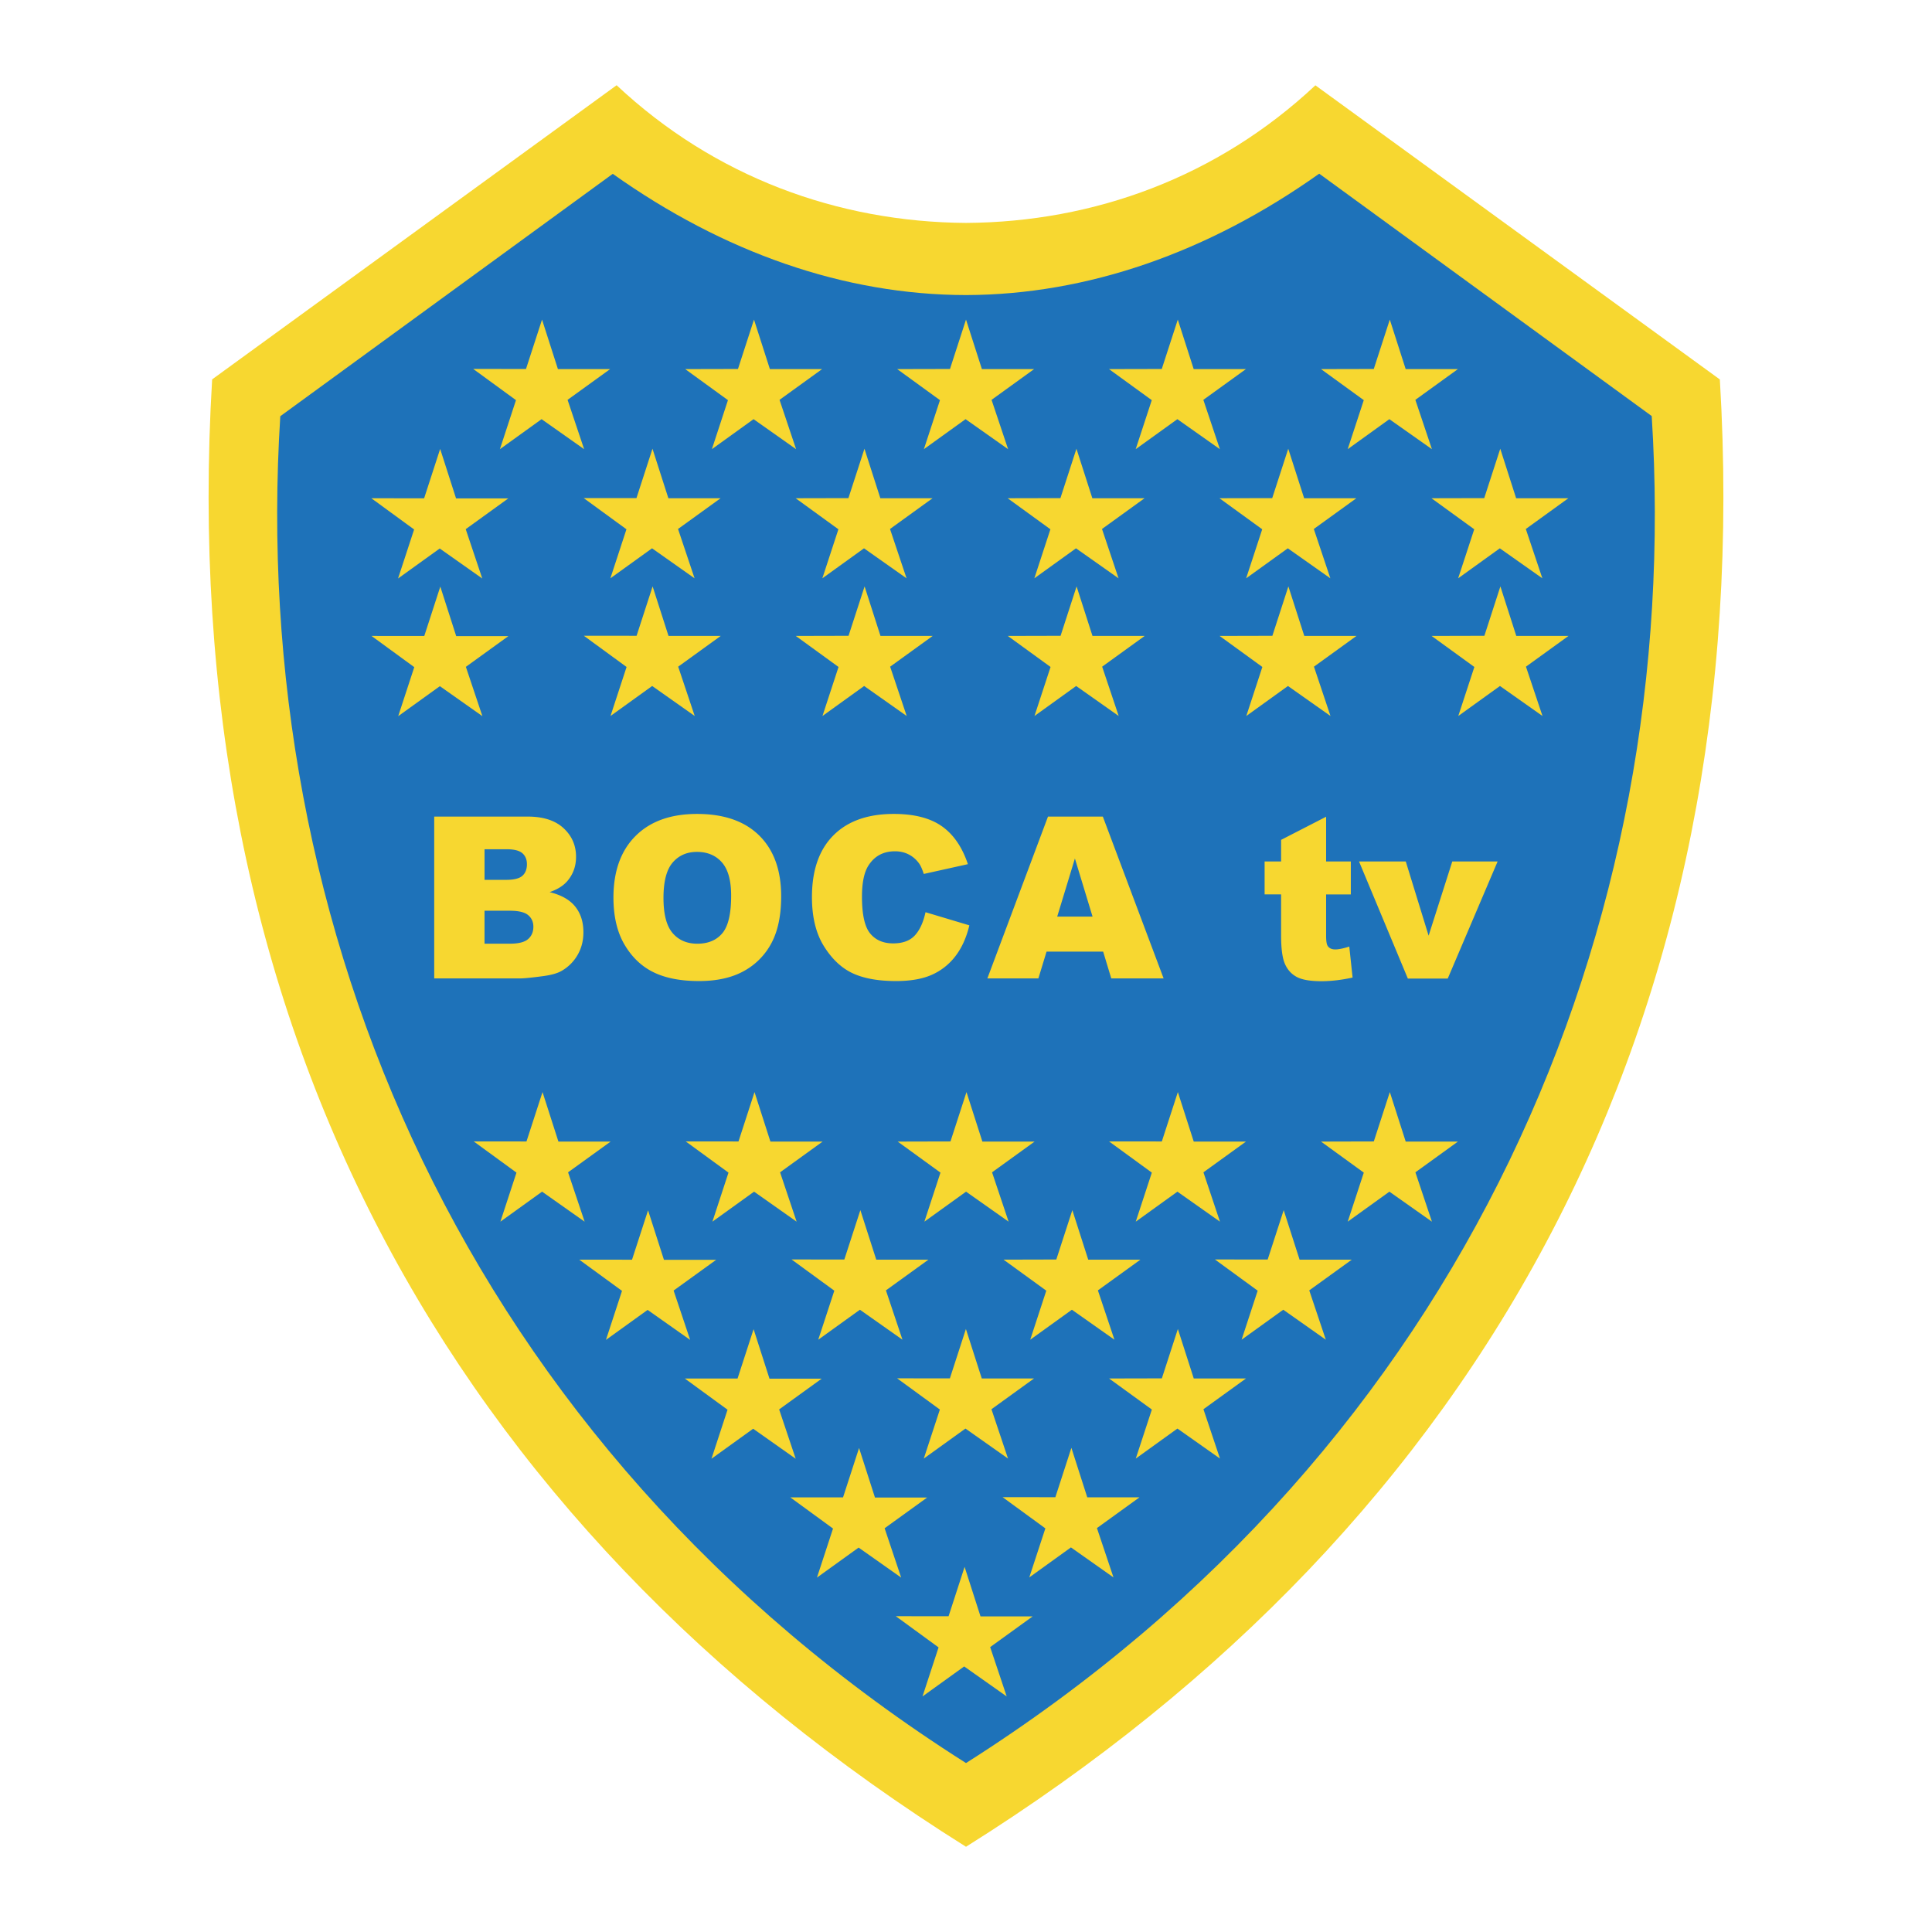
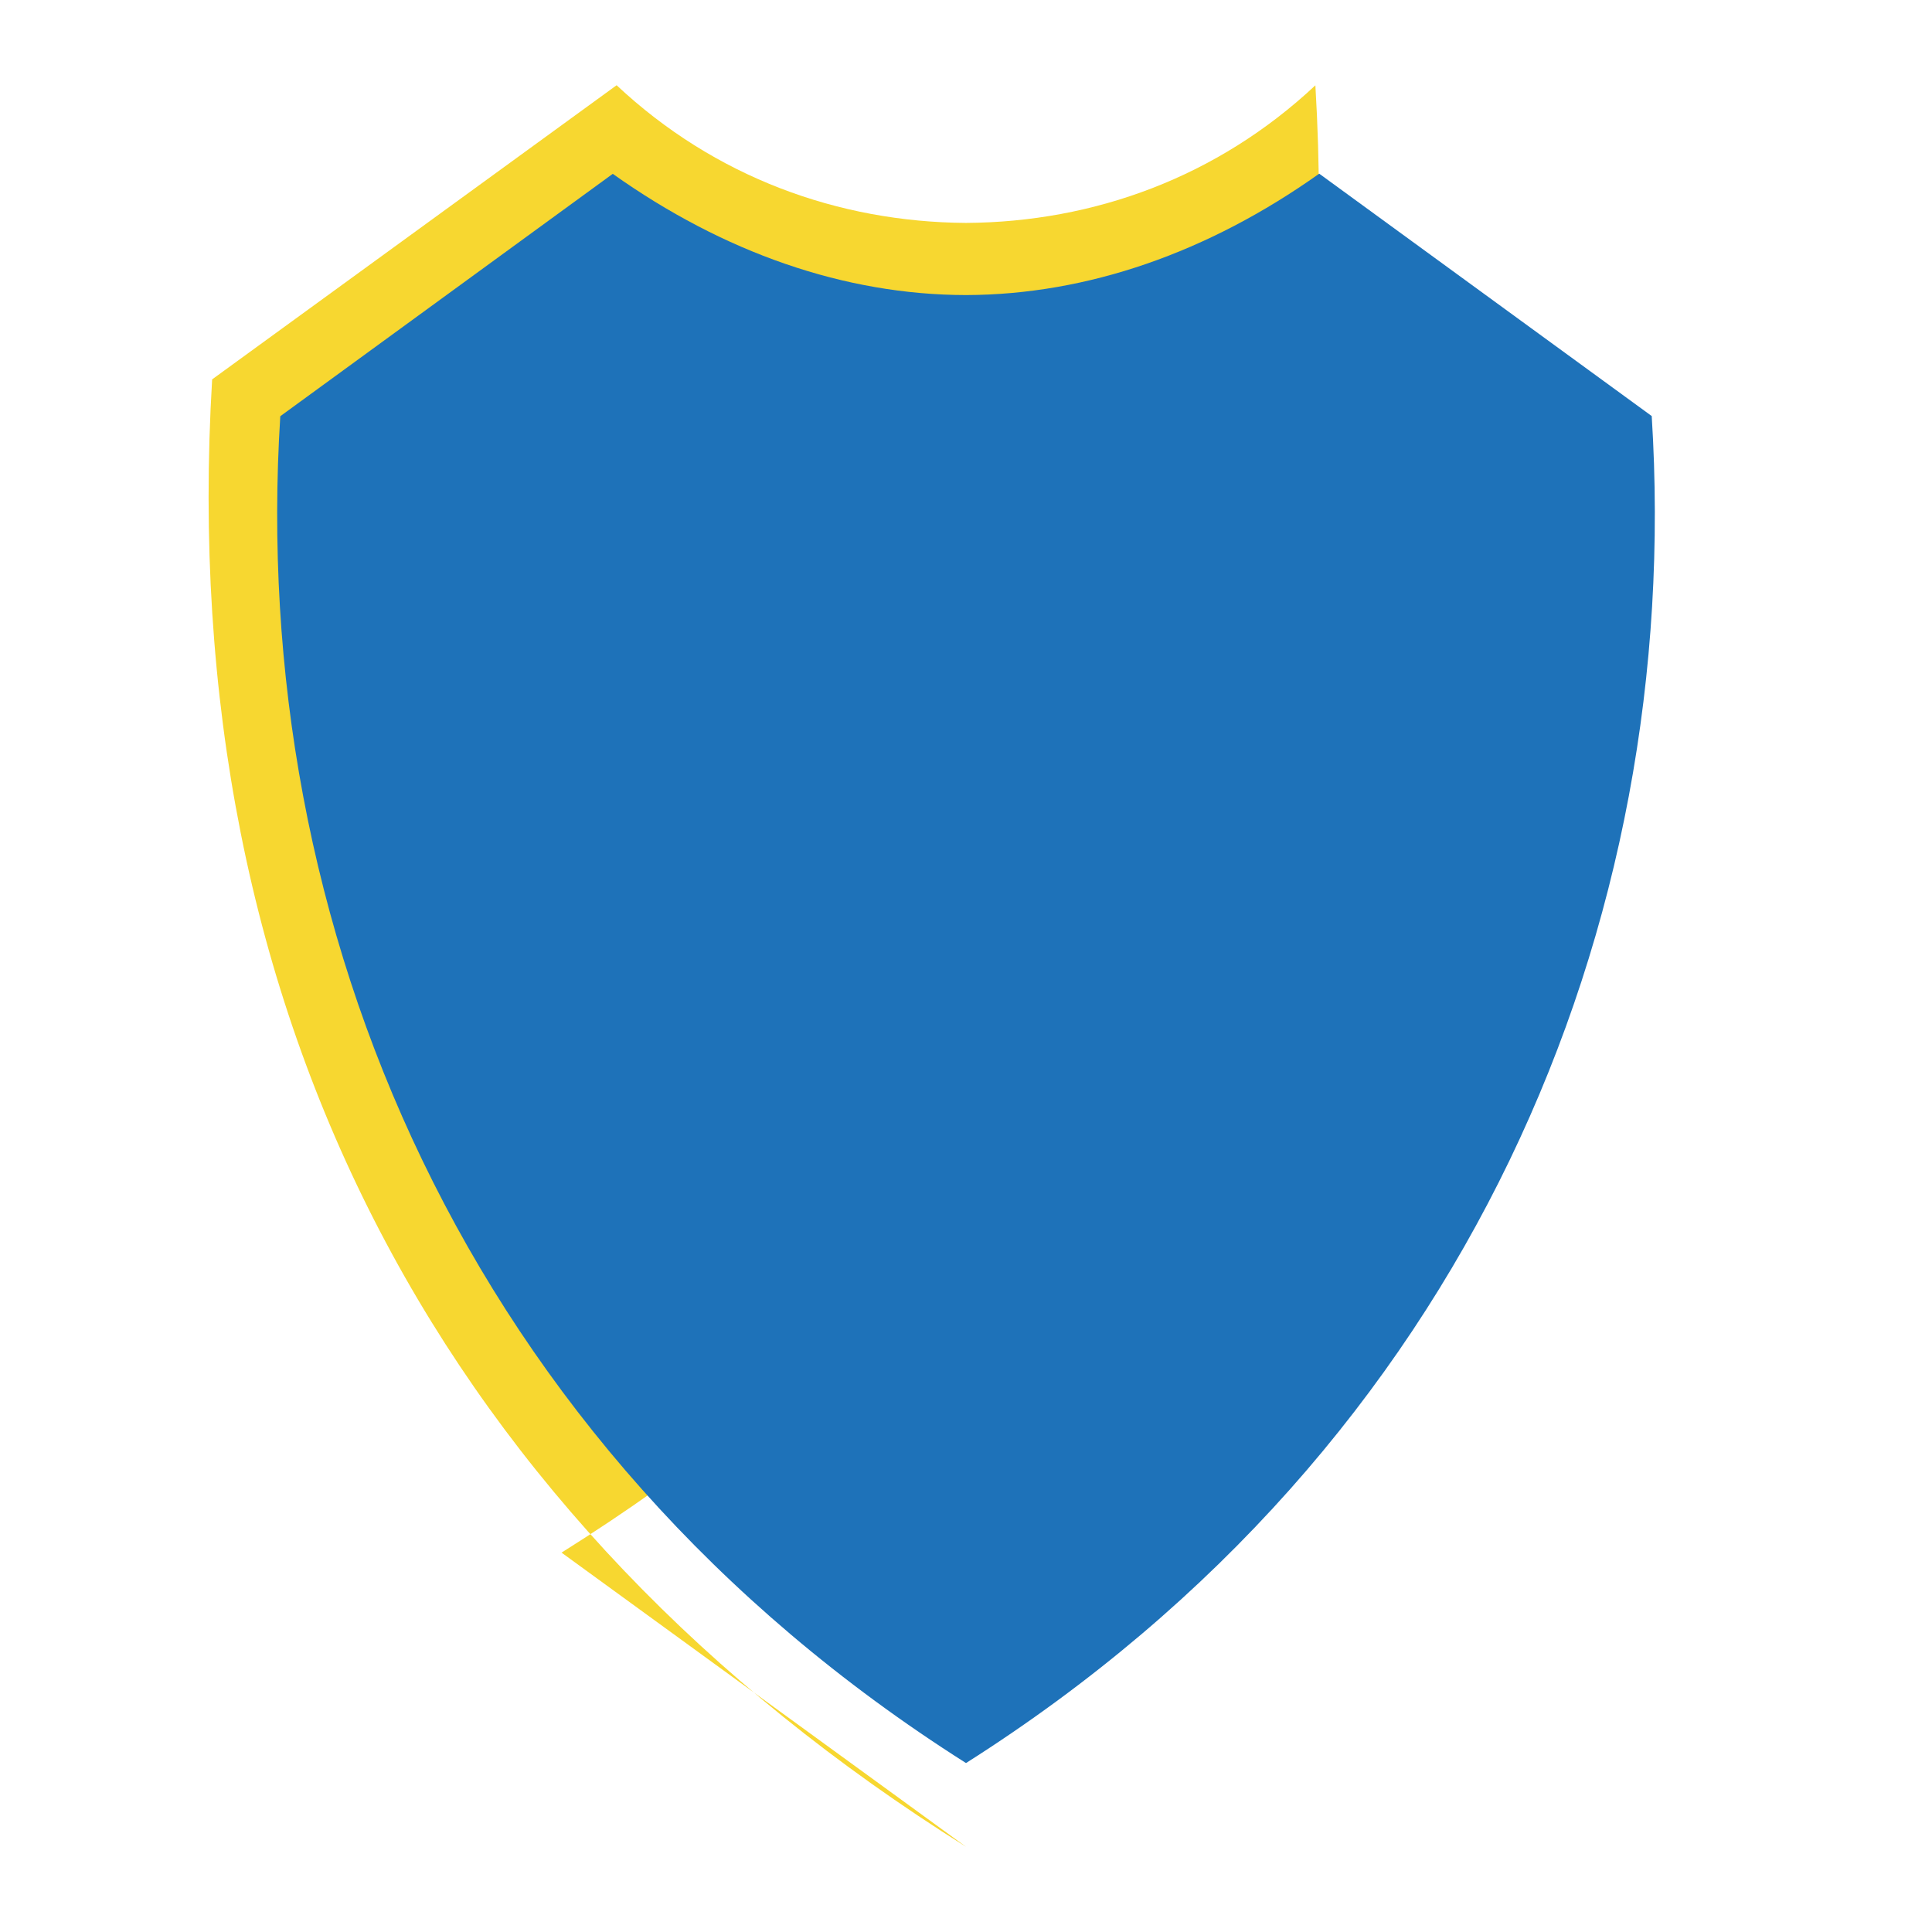
<svg xmlns="http://www.w3.org/2000/svg" width="2500" height="2500" viewBox="0 0 192.756 192.756">
  <g fill-rule="evenodd" clip-rule="evenodd">
-     <path fill="#fff" d="M0 0h192.756v192.756H0V0z" />
-     <path d="M96.379 184.252c-51.837-32.487-79.027-82.499-75.214-146.401L61.52 8.504c9.772 9.159 22.087 13.65 34.859 13.737 12.771-.078 25.084-4.569 34.857-13.728l40.354 29.346c3.814 63.904-23.375 113.915-75.211 146.393z" fill="#f7d730" />
+     <path d="M96.379 184.252c-51.837-32.487-79.027-82.499-75.214-146.401L61.52 8.504c9.772 9.159 22.087 13.65 34.859 13.737 12.771-.078 25.084-4.569 34.857-13.728c3.814 63.904-23.375 113.915-75.211 146.393z" fill="#f7d730" />
    <path d="M96.379 29.439c-12.111-.018-24.171-4.233-35.243-12.096L27.964 41.526C24.767 92.2 46.192 144.098 96.379 175.9c50.186-31.818 71.611-83.717 68.414-134.39l-33.174-24.183c-11.07 7.862-23.131 12.079-35.24 12.112z" fill="#1e72b9" />
-     <path d="M96.427 108.957l1.585 4.939h5.209l-4.244 3.066 1.652 4.923-4.246-2.993-4.157 2.993 1.604-4.893-4.267-3.097 5.266-.013 1.598-4.925zm-21.148 0l1.585 4.939h5.208l-4.244 3.066 1.651 4.923-4.245-2.993-4.157 2.993 1.604-4.893-4.266-3.113 5.265.004 1.599-4.926zm-21.151 0l1.585 4.939h5.209l-4.245 3.066 1.651 4.923-4.245-2.993-4.158 2.993 1.604-4.893-4.267-3.113 5.266.004 1.6-4.926zm52.86 11.779l1.584 4.939h5.209l-4.244 3.066 1.65 4.922-4.244-2.992-4.156 2.992 1.602-4.892-4.266-3.097 5.266-.013 1.599-4.925zm-21.149 0l1.585 4.939h5.209l-4.244 3.066 1.65 4.922-4.245-2.992-4.157 2.992 1.603-4.892-4.266-3.114 5.265.005 1.6-4.926zm-21.182.018l1.585 4.939h5.208l-4.244 3.066 1.651 4.923-4.245-2.993-4.157 2.993 1.603-4.892-4.267-3.114 5.266.004 1.6-4.926zm52.859 11.84l1.586 4.938h5.209l-4.244 3.067 1.65 4.922-4.244-2.993-4.156 2.993 1.604-4.891-4.268-3.099 5.266-.012 1.597-4.925zm-21.147 0l1.584 4.938h5.209l-4.244 3.067 1.652 4.922-4.246-2.993-4.157 2.993 1.604-4.891-4.266-3.114 5.265.004 1.599-4.926zm-21.183.017l1.585 4.938h5.208l-4.244 3.068 1.651 4.922-4.244-2.994-4.158 2.994 1.603-4.892-4.266-3.114 5.265.004 1.6-4.926zm31.707 11.84l1.584 4.939h5.209l-4.244 3.067 1.65 4.922-4.244-2.994-4.156 2.994 1.604-4.893-4.268-3.114 5.266.005 1.599-4.926zm-21.184.018l1.586 4.939h5.209l-4.245 3.066 1.651 4.922-4.245-2.993-4.157 2.993 1.603-4.892-4.266-3.113 5.265.004 1.599-4.926zm10.53 11.857l1.585 4.939h5.209l-4.244 3.066 1.65 4.923-4.244-2.993-4.157 2.993 1.603-4.893-4.266-3.113 5.265.004 1.599-4.926zm42.425-47.369l1.584 4.939h5.209l-4.242 3.066 1.65 4.923-4.244-2.993-4.158 2.993 1.604-4.893-4.268-3.097 5.266-.013 1.599-4.925zm-21.148 0l1.584 4.939h5.209l-4.242 3.066 1.65 4.923-4.246-2.993-4.156 2.993 1.604-4.893-4.268-3.113 5.266.004 1.599-4.926zm10.558 11.779l1.586 4.939h5.211l-4.246 3.066 1.652 4.922-4.246-2.992-4.156 2.992 1.604-4.892-4.266-3.114 5.264.005 1.597-4.926zM75.226 31.887l1.586 4.939h5.208l-4.245 3.067 1.651 4.921-4.244-2.993-4.157 2.993 1.603-4.891-4.266-3.098 5.265-.012 1.599-4.926zm-21.147 0l1.585 4.939h5.208l-4.245 3.067 1.651 4.921-4.245-2.993-4.157 2.993 1.603-4.891-4.266-3.114 5.266.004 1.6-4.926zM43.915 44.789l1.586 4.939h5.208l-4.244 3.067 1.651 4.922-4.245-2.993-4.158 2.993 1.603-4.891-4.266-3.115 5.265.005 1.6-4.927zm21.184-.018l1.585 4.939h5.208l-4.244 3.067 1.65 4.922-4.244-2.993-4.157 2.993 1.604-4.892-4.267-3.114 5.266.004 1.599-4.926zm21.148 0l1.585 4.939h5.208l-4.244 3.067 1.651 4.922-4.245-2.993-4.157 2.993 1.603-4.892-4.266-3.097 5.265-.012 1.6-4.927zm.014 13.736l1.585 4.94h5.209l-4.245 3.067 1.651 4.921-4.245-2.993-4.158 2.993 1.603-4.891-4.266-3.097 5.265-.013 1.601-4.927zm-21.149 0l1.586 4.94h5.209l-4.244 3.067 1.65 4.921-4.245-2.993-4.157 2.993 1.603-4.891-4.266-3.115 5.265.004 1.599-4.926zm-21.182.018l1.585 4.939h5.209l-4.244 3.067 1.65 4.921-4.244-2.993-4.157 2.993 1.603-4.891-4.266-3.114 5.265.004 1.599-4.926zm52.449-26.638l1.586 4.939h5.207l-4.244 3.067 1.65 4.921-4.243-2.993-4.158 2.993 1.604-4.891-4.266-3.098 5.265-.012 1.599-4.926zm11.019 12.884l1.586 4.939h5.207l-4.244 3.067 1.652 4.922-4.246-2.993-4.156 2.993 1.602-4.892-4.266-3.097 5.266-.012 1.599-4.927zm.014 13.736l1.586 4.94h5.209l-4.244 3.067 1.65 4.921-4.244-2.993-4.158 2.993 1.604-4.891-4.266-3.097 5.266-.013 1.597-4.927zm10.098-26.62l1.586 4.939h5.209l-4.246 3.067 1.65 4.921-4.242-2.993-4.158 2.993 1.604-4.891-4.268-3.098 5.266-.012 1.599-4.926zm11.019 12.884l1.586 4.939h5.209l-4.244 3.067 1.65 4.922-4.244-2.993-4.158 2.993 1.604-4.892-4.266-3.097 5.264-.012 1.599-4.927zm.014 13.736l1.586 4.94h5.209l-4.244 3.067 1.65 4.921-4.244-2.993-4.156 2.993 1.602-4.891-4.266-3.097 5.266-.013 1.597-4.927zm10.119-26.62l1.584 4.939h5.209l-4.244 3.067 1.652 4.921-4.246-2.993-4.156 2.993 1.604-4.891-4.268-3.098 5.266-.012 1.599-4.926zm11.02 12.884l1.584 4.939h5.209l-4.244 3.067 1.652 4.922-4.246-2.993-4.156 2.993 1.604-4.892-4.266-3.097 5.264-.012 1.599-4.927zm.013 13.736l1.586 4.94h5.209l-4.244 3.067 1.65 4.921-4.244-2.993-4.158 2.993 1.604-4.891-4.268-3.097 5.268-.013 1.597-4.927zM48.343 84.729h2.19c.751 0 1.279.132 1.583.395.303.264.455.63.455 1.098 0 .505-.152.892-.455 1.159-.304.268-.842.401-1.615.401h-2.158v-3.053zm-5.02 12.887h8.59c.366 0 1.109-.073 2.23-.222.842-.109 1.472-.286 1.889-.529a4.292 4.292 0 0 0 1.593-1.589c.388-.669.582-1.423.582-2.262 0-1.03-.273-1.885-.819-2.565-.545-.681-1.397-1.161-2.554-1.44.765-.263 1.346-.623 1.744-1.077.596-.682.894-1.499.894-2.45 0-1.136-.416-2.088-1.248-2.857-.832-.769-2.024-1.154-3.578-1.154h-9.324v16.145h.001zm5.02-6.752h2.524c.87 0 1.479.146 1.827.438.348.292.521.677.521 1.156 0 .517-.176.929-.527 1.235-.351.306-.955.459-1.811.459h-2.535v-3.288h.001zM67.11 86.059c.609-.71 1.417-1.065 2.423-1.065 1.05 0 1.881.35 2.495 1.049.613.699.919 1.807.919 3.322 0 1.801-.294 3.05-.881 3.746-.587.695-1.417 1.043-2.489 1.043-1.043 0-1.867-.355-2.473-1.065s-.908-1.878-.908-3.503c.001-1.643.304-2.817.914-3.527zm-4.792 8.203c.742 1.254 1.709 2.17 2.903 2.749 1.193.58 2.7.869 4.521.869 1.792 0 3.288-.335 4.489-1.006a6.781 6.781 0 0 0 2.754-2.816c.635-1.206.953-2.751.953-4.635 0-2.596-.728-4.614-2.182-6.056-1.454-1.44-3.525-2.161-6.213-2.161-2.622 0-4.667.733-6.135 2.2-1.469 1.467-2.204 3.516-2.204 6.148.002 1.885.373 3.454 1.114 4.708zM92.339 91.011l4.374 1.31c-.294 1.226-.756 2.25-1.388 3.071a6.013 6.013 0 0 1-2.352 1.861c-.936.418-2.127.627-3.573.627-1.755 0-3.189-.254-4.301-.764-1.112-.509-2.073-1.404-2.88-2.687-.808-1.282-1.211-2.924-1.211-4.924 0-2.667.71-4.717 2.132-6.15 1.42-1.432 3.432-2.149 6.033-2.149 2.034 0 3.634.41 4.798 1.231 1.165.821 2.029 2.082 2.595 3.781l-4.403.977c-.155-.49-.316-.849-.486-1.075-.28-.38-.623-.673-1.028-.878s-.858-.308-1.358-.308c-1.135 0-2.004.453-2.607 1.36-.457.672-.685 1.729-.685 3.169 0 1.783.272 3.006.816 3.667.544.662 1.309.992 2.294.992.956 0 1.678-.266 2.167-.797.488-.53.842-1.303 1.063-2.314zM105.477 91.451l1.766-5.799 1.762 5.799h-3.528zm5.394 6.165h5.223L110.03 81.47h-5.471L98.51 97.616h5.09l.814-2.671h5.648l.809 2.671zM132.307 81.486v4.462h2.465v3.288h-2.465v4.131c0 .496.047.825.143.985.148.249.406.373.773.373.332 0 .797-.095 1.395-.285l.33 3.092c-1.109.242-2.146.363-3.107.363-1.117 0-1.941-.143-2.471-.428s-.92-.719-1.174-1.301c-.254-.581-.381-1.523-.381-2.826v-4.105h-1.645v-3.288h1.645v-2.153l4.492-2.308zM135.59 85.948h4.664l2.279 7.404 2.362-7.404h4.523l-4.977 11.684h-3.98l-4.871-11.684z" fill="#f7d730" />
  </g>
</svg>